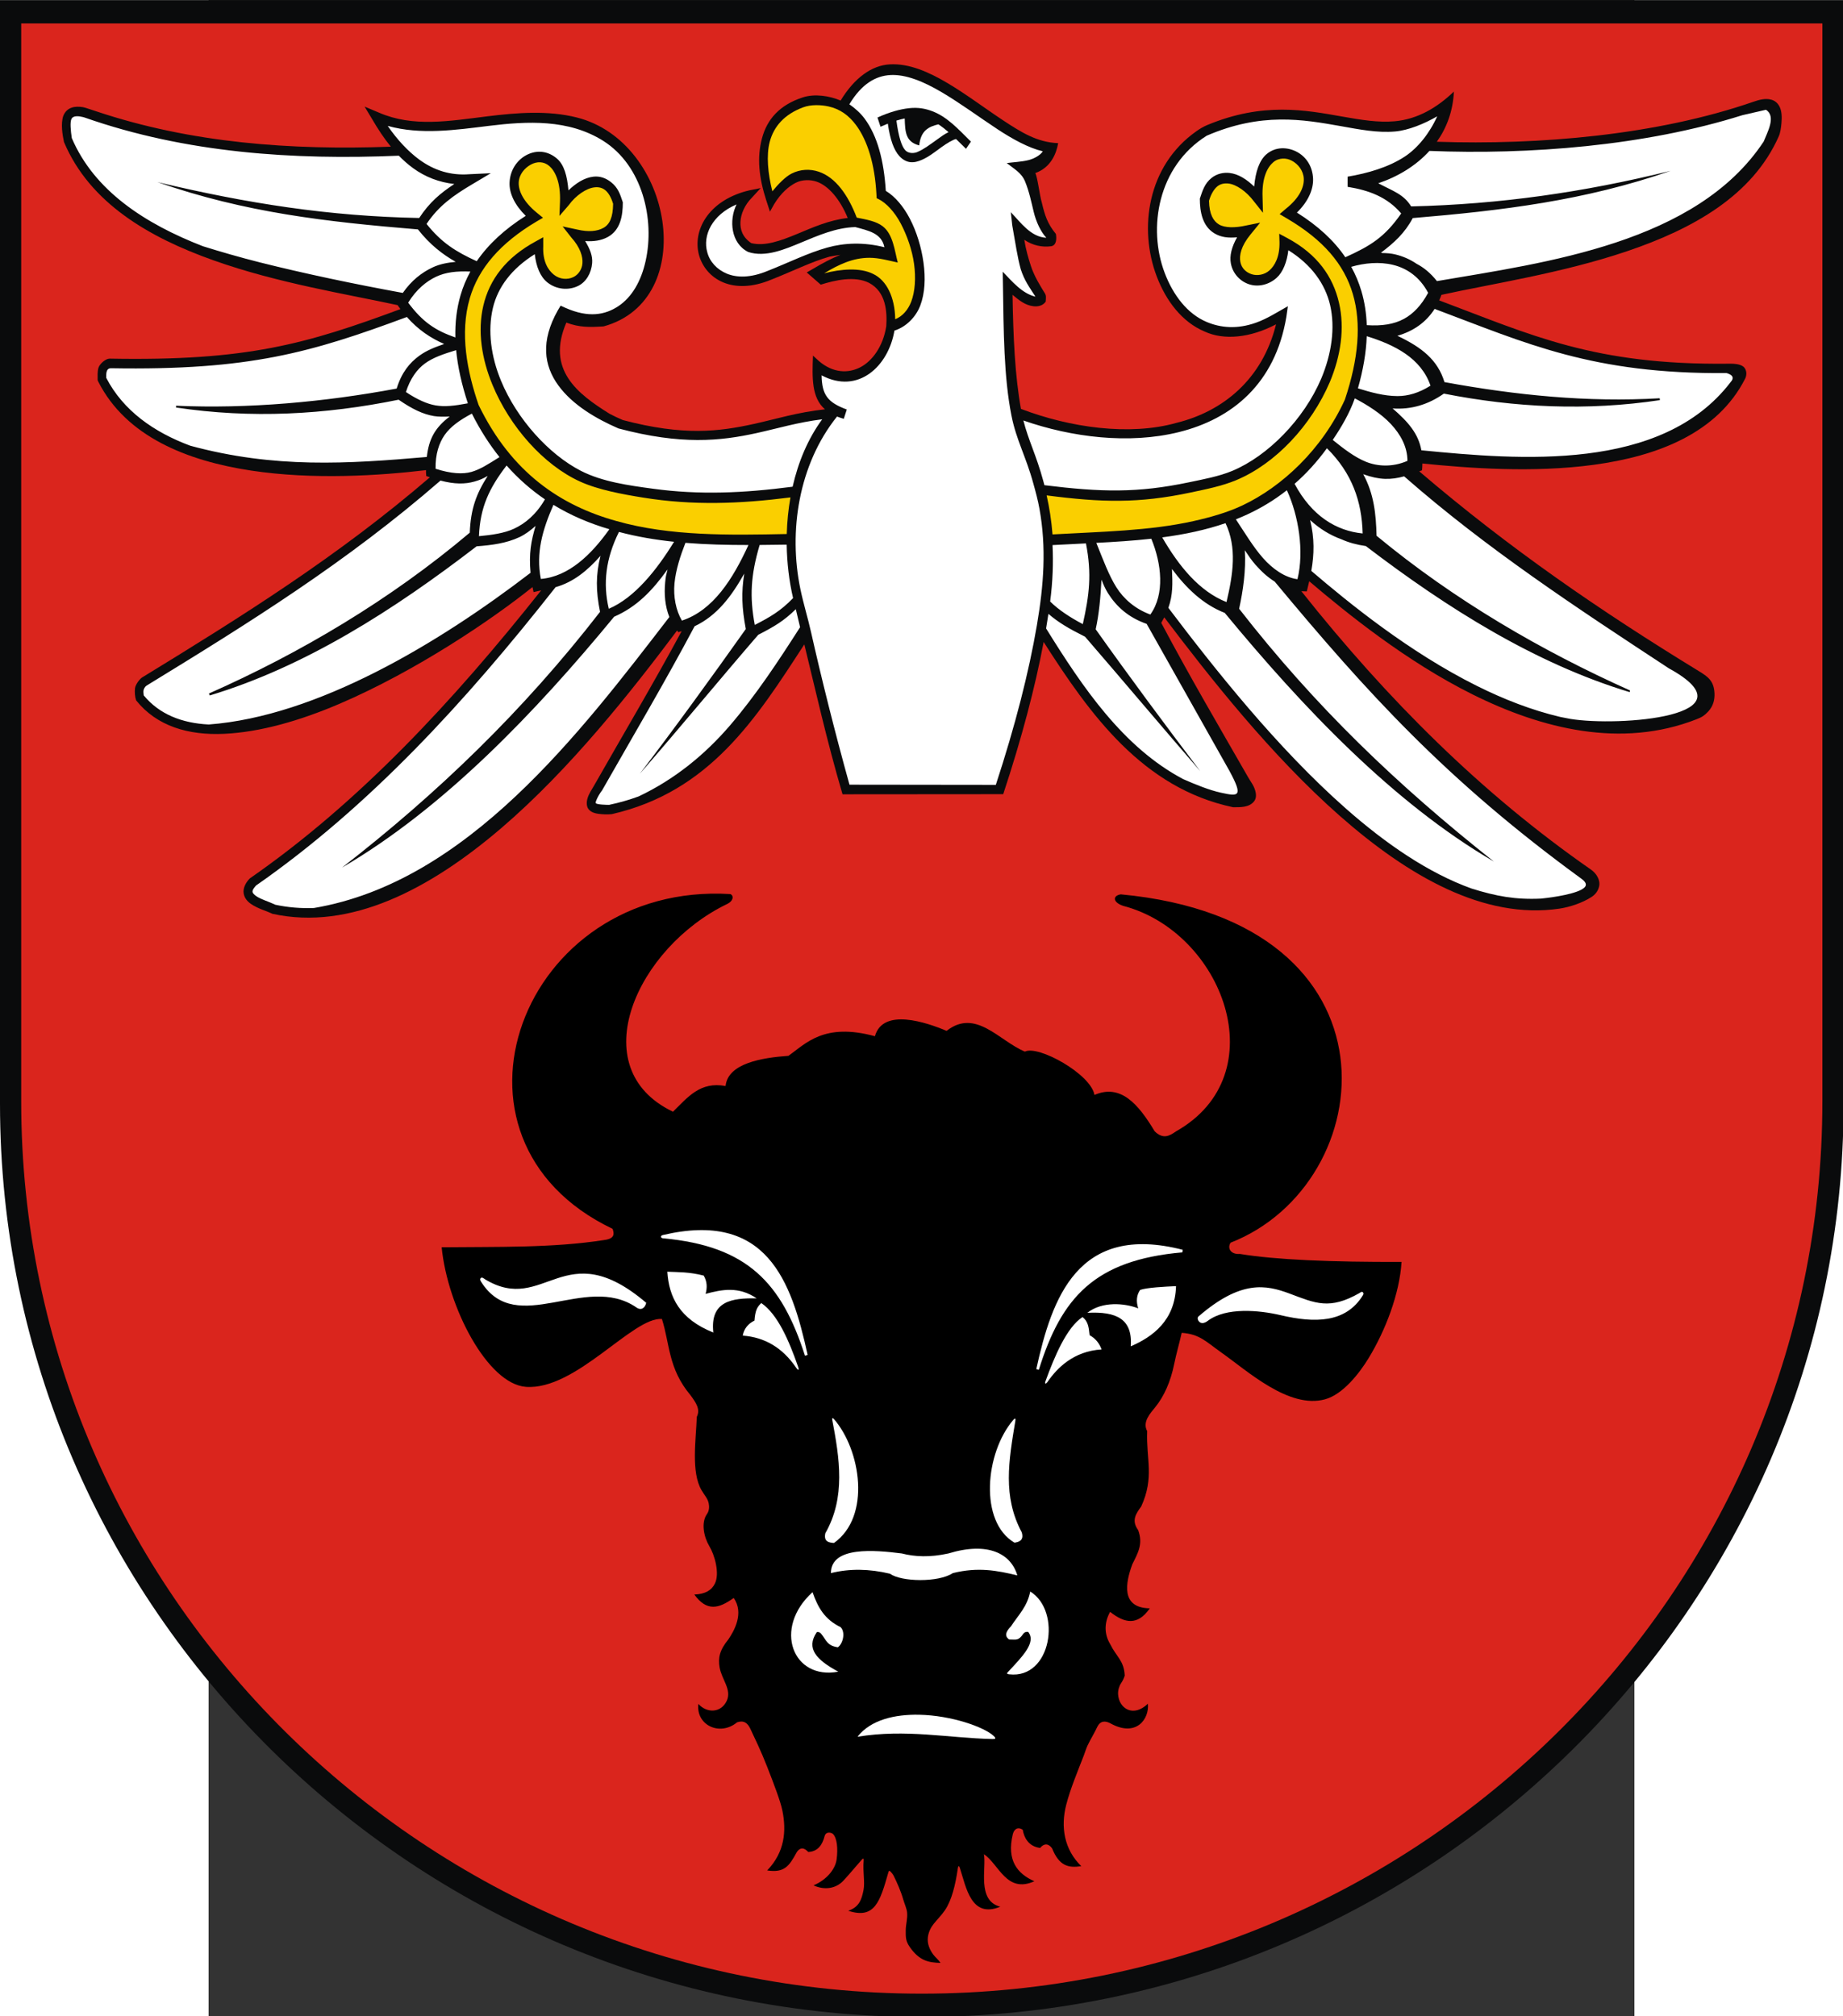
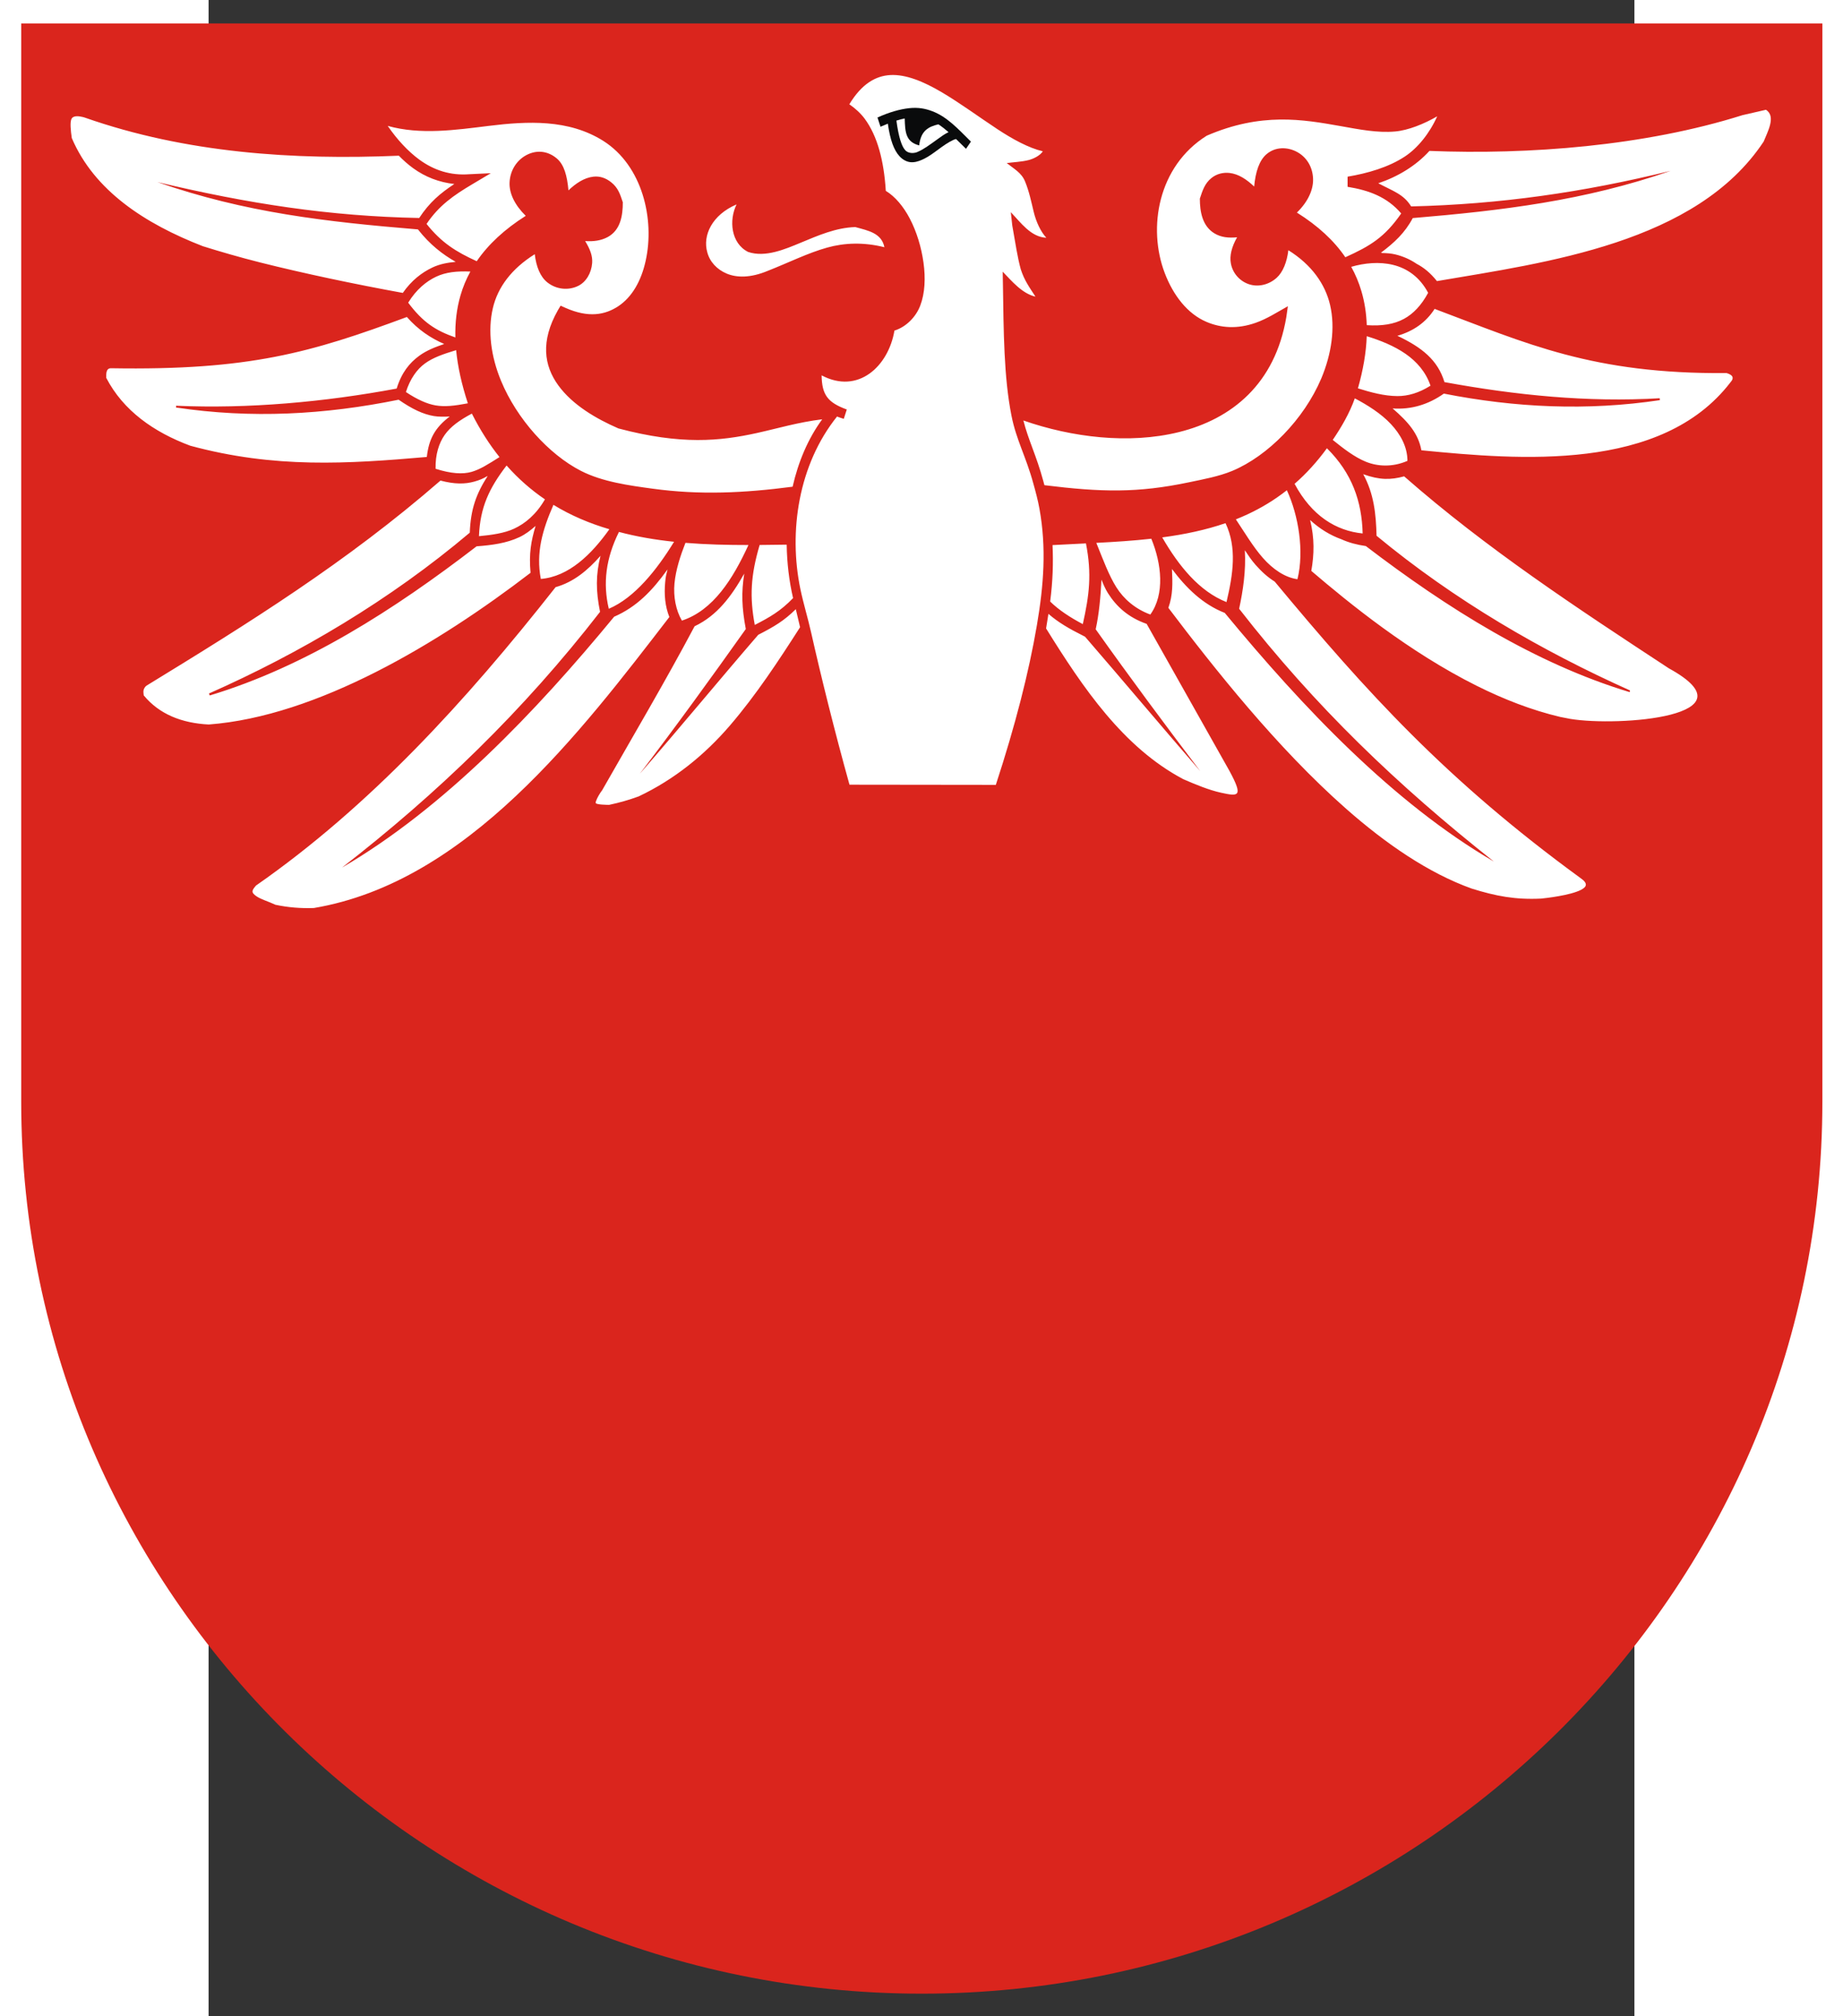
<svg xmlns="http://www.w3.org/2000/svg" xmlns:ns1="http://sodipodi.sourceforge.net/DTD/sodipodi-0.dtd" xmlns:ns2="http://www.inkscape.org/namespaces/inkscape" xml:space="preserve" width="744" height="814.047" style="shape-rendering:geometricPrecision; text-rendering:geometricPrecision; image-rendering:optimizeQuality; fill-rule:evenodd; clip-rule:evenodd" viewBox="0 0 210 297" ns1:version="0.32" ns2:version="0.45.1" ns1:docname="POL powiat zambrowski COA.svg" ns2:output_extension="org.inkscape.output.svg.inkscape" ns1:docbase="C:\Users\Mistrz\Desktop" id="svg2" version="1.0">
  <rect x="0" y="0" width="210" height="297" fill="#333333" stroke="none" />
  <ns1:namedview ns2:window-height="480" ns2:window-width="640" ns2:pageshadow="2" ns2:pageopacity="0.0" guidetolerance="10.0" gridtolerance="10.0" objecttolerance="10.0" borderopacity="1.0" bordercolor="#666666" pagecolor="#ffffff" id="namedview21" />
  <defs id="defs4">
    <style type="text/css" id="style6">
   
    .fil0 {fill:#0A0B0C}
    .fil1 {fill:#DA251D}
    .fil4 {fill:white}
    .fil2 {fill:black}
    .fil3 {fill:white}
    .fil5 {fill:#FACF00}
   
  </style>
  </defs>
  <g id="Warstwa_x0020_1" transform="matrix(1.293,0,0,1.293,-30.722,-43.449)">
    <ns1:namedview ns2:window-height="974" ns2:window-width="1280" ns2:pageshadow="2" ns2:pageopacity="0.0" guidetolerance="10.0" gridtolerance="10.0" objecttolerance="10.0" borderopacity="1.0" bordercolor="#666666" pagecolor="#ffffff" id="base" ns2:zoom="0.28039436" ns2:cx="1622.6676" ns2:cy="783.59703" ns2:window-x="-8" ns2:window-y="-8" ns2:current-layer="svg2" />
    <g id="_76041392">
-       <path id="_76042304" class="fil0" d="M 210,159.36 L 210,159.36 C 210,216.656 162.832,263.385 105,263.385 C 47.168,263.385 0,216.656 0,159.36 L 0,159.36 L 0,33.614 L 210,33.614 L 210,159.36 z " style="fill:#0a0b0c" />
-       <path id="_76042232" class="fil1" d="M 207.584,159.109 L 207.584,159.109 C 207.584,215.078 161.501,260.725 105,260.725 C 48.498,260.725 2.416,215.078 2.416,159.109 L 2.416,159.109 L 2.416,36.276 L 207.585,36.276 L 207.585,159.109 L 207.584,159.109 z " style="fill:#da251d" />
-       <path id="path159" class="fil2" d="M 159.648,177.361 C 151.684,177.386 145.302,177.128 141.234,176.455 C 140.195,176.534 139.769,175.807 140.175,175.173 C 157.319,168.471 160.524,138.569 127.67,135.49 C 126.72,135.633 126.74,136.401 127.935,136.8 C 139.293,139.765 145.451,156.011 133.949,162.497 C 133.2,163.025 132.488,163.42 131.524,162.479 C 129.637,159.329 127.633,157.058 124.668,158.341 C 124.265,155.961 118.258,152.636 116.747,153.405 C 113.81,152.194 111.151,148.434 107.825,151.043 C 105.565,150.088 100.581,148.373 99.66,151.652 C 93.858,150.07 91.784,152.489 89.812,153.886 C 86.803,154.1 82.91,154.731 82.65,157.325 C 79.743,156.784 78.357,158.598 76.658,160.252 C 66.279,155.291 72.549,141.557 82.813,136.596 C 83.633,136.197 83.561,135.571 83.173,135.457 C 59.405,134.032 48.385,163.373 69.777,173.594 C 69.964,174.107 70.076,174.711 68.838,174.868 C 62.892,175.795 56.6,175.624 50.309,175.695 C 50.989,182.528 55.528,191.252 59.888,191.594 C 65.589,192.036 72.118,183.568 75.4,183.868 C 76.308,186.733 76.108,189.51 78.641,192.532 C 79.275,193.387 79.805,194.154 79.373,195.009 C 79.275,197.655 78.705,201.304 79.912,203.373 C 80.251,203.954 80.622,204.321 80.729,204.871 C 80.793,205.202 80.82,205.675 80.529,206.088 C 79.829,207.081 80.184,208.722 80.8,209.747 C 81.426,210.79 81.991,212.857 81.439,213.994 C 81.065,214.767 80.343,215.209 79.091,215.257 C 80.504,217.209 81.86,216.882 83.573,215.646 C 84.798,217.379 83.6,219.432 82.975,220.356 C 81.959,221.597 81.787,222.48 81.966,223.542 C 82.199,224.928 83.377,226.086 82.785,227.36 C 82.125,228.778 80.502,228.78 79.55,227.718 C 79.26,230.134 81.989,231.443 83.962,229.813 C 84.728,229.551 85.166,229.902 85.467,230.542 C 85.918,231.505 86.68,233.061 87.397,234.905 C 88.13,236.787 88.897,238.778 89.118,239.859 C 89.593,242.185 89.398,244.597 87.389,246.686 C 89.326,246.982 89.887,246.218 90.744,244.629 C 91.003,244.226 91.424,243.89 92.065,244.586 C 93.134,244.542 93.667,243.797 93.925,242.797 C 94.081,242.192 94.729,242.378 94.885,242.535 C 95.35,243.002 95.46,244.199 95.3,245.42 C 95.144,246.61 94.088,247.796 92.667,248.388 C 93.892,248.952 95.203,248.781 96.066,247.857 C 96.823,247.047 97.542,246.155 98.114,245.517 C 98.291,245.32 98.404,245.238 98.379,245.549 C 98.27,246.928 98.541,248.011 98.364,248.916 C 98.141,250.057 97.842,250.863 96.624,251.282 C 99.631,252.274 100.238,250.244 101.165,247.002 C 101.25,246.702 101.279,246.633 101.497,246.881 C 101.596,246.993 101.705,247.121 101.791,247.29 C 102.174,248.044 102.629,249.086 102.89,250.006 C 103.012,250.435 103.284,251.035 103.326,251.473 C 103.395,252.204 103.18,252.778 103.171,253.516 C 103.16,254.347 103.179,254.764 103.645,255.432 C 104.734,256.992 105.8,257.19 107.132,257.222 C 106.861,256.809 106.564,256.614 106.31,256.274 C 105.901,255.726 105.6,255.044 105.694,254.291 C 105.769,253.695 106.022,253.195 106.361,252.768 C 106.806,252.208 107.225,251.825 107.644,251.208 C 108.398,250.1 108.829,248.356 109.105,246.455 C 109.15,246.14 109.234,246.093 109.341,246.422 C 110.068,248.657 110.625,252.184 113.941,250.819 C 111.235,250.135 112.39,246.373 112.073,244.834 C 113.793,245.98 114.645,249.351 117.824,247.919 C 115.897,247.074 114.648,245.551 115.363,242.583 C 115.501,242.008 115.889,241.675 116.496,242.044 C 116.635,242.902 117.132,243.954 118.48,244.125 C 118.919,243.586 119.427,243.589 119.844,244.173 C 120.646,246.17 121.681,246.429 123.168,246.2 C 121.206,244.296 120.8,241.717 121.457,239.186 C 121.936,237.342 122.761,235.393 123.448,233.607 C 123.608,233.19 123.714,232.81 123.892,232.435 C 124.271,231.639 124.729,230.92 124.998,230.314 C 125.333,229.644 125.884,229.601 126.508,229.943 C 129.442,231.558 130.934,229.413 130.753,227.698 C 129.081,229.307 127.449,228.231 127.359,226.613 C 127.335,226.168 127.481,225.684 127.699,225.359 C 127.901,225.06 128.022,224.789 128.117,224.491 C 128.026,222.768 127.211,222.421 126.46,220.908 C 125.747,219.73 125.787,218.408 126.451,217.231 C 128.117,218.547 129.586,218.823 130.973,216.829 C 127.644,216.778 128.203,213.926 128.982,211.803 C 129.63,210.506 130.224,209.503 129.648,207.92 C 128.842,206.809 129.403,206.037 129.993,205.225 C 131.511,201.892 130.549,199.888 130.674,196.644 C 130.102,195.591 131.018,194.621 131.617,193.882 C 132.57,192.703 133.337,191.048 133.755,188.974 C 133.976,187.875 134.331,186.657 134.606,185.441 C 136.662,185.589 137.379,186.456 139.094,187.666 C 142.123,189.801 146.809,194.134 150.925,193.018 C 152.979,192.461 154.852,190.036 155.881,188.351 C 157.818,185.179 159.427,180.982 159.648,177.361 L 159.648,177.361 L 159.648,177.361 z " style="fill:#000000" />
-       <path id="path161" class="fil3" d="M 54.816,179.648 C 58.86,186.008 66.698,178.579 72.478,182.542 C 73.041,182.948 73.48,182.603 73.61,182.022 C 64.268,174.071 62.055,183.414 55.287,179.367 C 55.149,179.285 54.894,179.024 54.74,179.227 C 54.629,179.372 54.737,179.524 54.816,179.648 L 54.816,179.648 z M 136.552,183.548 C 141.352,179.412 144.197,179.961 146.901,180.974 C 149.841,182.074 151.436,182.857 154.844,180.918 C 154.896,180.896 155.086,180.72 155.195,180.787 C 155.252,180.822 155.387,180.933 155.254,181.15 C 153.297,184.342 149.752,184.344 145.875,183.432 C 143.434,182.858 139.655,182.503 137.575,184.078 C 137.249,184.325 136.795,184.496 136.514,184.067 C 136.396,183.887 136.392,183.661 136.552,183.548 L 136.552,183.548 L 136.552,183.548 z M 76.014,178.48 C 76.201,181.36 77.396,183.868 81.254,185.408 C 80.865,181.845 83.327,181.459 86.192,181.516 C 84.133,180.119 82.247,180.504 80.375,181.003 C 80.563,180.305 80.563,179.62 80.16,178.922 C 78.49,178.494 77.295,178.537 76.014,178.48 L 76.014,178.48 L 76.014,178.48 z M 75.509,174.301 C 87.31,171.528 90.135,179.469 91.996,187.955 L 91.695,188.054 C 89.037,179.765 85.15,175.554 75.55,174.676 C 75.204,174.644 75.203,174.373 75.509,174.301 L 75.509,174.301 L 75.509,174.301 z M 86.719,182.05 C 86.259,182.478 86.027,182.865 85.941,184.048 C 85.203,184.404 84.733,185.004 84.608,185.76 C 87.146,185.947 89.141,187.166 90.653,189.366 C 90.946,189.792 91.069,189.756 90.893,189.256 C 89.863,186.313 88.591,183.34 86.719,182.05 L 86.719,182.05 z M 133.96,180.124 C 133.842,184.06 131.285,185.905 128.803,186.98 C 129.029,183.875 127.198,182.99 123.859,183.16 C 125.546,181.833 128.094,182.051 129.654,182.654 C 129.394,181.844 129.465,181.144 129.869,180.556 C 130.632,180.285 132.665,180.181 133.96,180.124 L 133.96,180.124 z M 134.72,175.982 C 122.751,172.899 119.812,181.524 118.042,189.575 L 118.329,189.66 C 120.908,181.404 124.684,177.148 134.691,176.275 L 134.72,175.982 L 134.72,175.982 z M 123.31,183.644 C 123.938,184.141 124.019,184.767 124.115,185.711 C 124.763,186.068 125.207,186.593 125.48,187.334 C 122.27,187.534 120.411,189.462 119.339,191.011 C 119.147,191.288 118.956,191.318 119.095,190.937 C 120.123,188.131 121.491,184.838 123.31,183.644 L 123.31,183.644 L 123.31,183.644 z M 97.675,231.457 C 103.205,230.556 107.918,231.595 113.038,231.718 C 113.406,231.727 113.504,231.655 113.172,231.35 C 112.081,230.349 108.379,229.025 104.705,228.952 C 101.927,228.896 99.187,229.521 97.675,231.457 L 97.675,231.457 L 97.675,231.457 z M 92.555,214.986 C 87.991,219.119 90.324,225.031 95.489,224.043 C 92.969,222.691 91.806,221.392 93.015,219.579 C 92.986,219.536 93.307,219.431 93.543,219.734 C 94.118,220.424 94.183,221.081 95.436,221.268 C 96.026,220.865 96.337,219.543 95.748,218.968 C 93.964,218.104 93.174,216.77 92.555,214.986 L 92.555,214.986 z M 117.352,214.914 C 120.96,217.119 119.788,224.917 114.951,224.342 C 114.797,224.324 114.616,224.292 114.782,224.116 C 116.485,222.301 118.032,220.729 117.144,219.548 C 117.172,219.505 116.765,219.424 116.549,219.741 C 115.987,220.577 115.725,220.362 114.948,220.376 C 114.372,219.958 114.588,219.467 115.149,218.89 C 116.042,217.536 117.007,216.643 117.352,214.914 L 117.352,214.914 z M 94.79,195.294 C 95.638,199.751 96.347,204.172 94.012,208.275 C 93.798,209.261 94.456,209.343 94.991,209.386 C 99.259,206.366 98.049,198.756 94.975,195.246 C 94.877,195.133 94.763,195.15 94.79,195.294 L 94.79,195.294 z M 115.656,195.483 C 114.898,200.03 114.199,204.072 116.382,208.161 C 116.676,209.109 116.046,209.268 115.562,209.35 C 111.517,206.98 112.192,199.126 115.432,195.351 C 115.638,195.112 115.704,195.197 115.656,195.483 L 115.656,195.483 z M 94.648,212.815 C 96.773,212.285 99.013,212.32 101.374,212.884 C 102.671,213.821 106.9,213.9 108.533,212.816 C 111.413,212.101 113.572,212.519 115.883,213.075 C 115.16,210.604 112.548,209.2 108.031,210.577 C 105.921,211.041 104.208,210.958 102.718,210.577 C 99.643,210.185 94.646,209.732 94.648,212.815 L 94.648,212.815 z " style="fill:#ffffff" />
-       <path id="path163" class="fil0" d="M 41.532,45.748 L 42.401,47.195 C 43.063,48.33 43.76,49.379 44.521,50.314 C 33.221,50.731 21.775,49.915 10.952,46.281 C 10.639,46.175 10.318,46.068 9.993,45.967 C 9.817,45.912 9.639,45.843 9.462,45.814 C 8.516,45.657 7.612,45.816 7.209,46.803 C 6.903,47.699 7.115,48.967 7.29,49.786 C 10.214,56.714 16.936,60.646 24.372,63.279 C 31.634,65.859 39.455,67.101 45.295,68.366 L 45.374,68.491 C 45.454,68.602 45.534,68.711 45.614,68.817 C 34.899,72.777 28.18,74.753 12.483,74.46 C 12.037,74.46 11.362,75.047 11.222,75.485 C 11.082,75.923 11.124,76.471 11.124,76.927 L 11.199,77.092 C 14.365,83.322 21.259,86.101 28.616,87.214 C 35.711,88.287 43.274,87.786 48.529,87.163 C 48.527,87.251 48.526,87.341 48.525,87.432 L 48.557,87.838 L 48.931,87.963 C 48.944,87.967 48.956,87.972 48.969,87.976 C 38.486,96.992 27.651,103.768 16.15,110.805 C 15.844,111.04 15.45,111.591 15.382,111.984 C 15.323,112.463 15.37,113.001 15.51,113.395 C 17.872,116.346 21.463,117.387 25.527,117.202 C 29.591,117.017 34.121,115.732 38.685,113.776 C 47.387,110.047 56.006,104.215 60.656,100.483 L 60.779,101.059 C 61.068,100.989 61.356,100.922 61.644,100.858 C 51.615,113.501 40.928,125.012 28.463,133.67 C 28.026,134.107 27.647,134.762 27.76,135.4 C 27.853,135.933 28.196,136.311 28.585,136.581 C 29.364,137.119 30.409,137.404 30.894,137.642 L 31.019,137.704 C 39.931,139.664 48.996,134.88 57.107,127.937 C 64.929,121.24 71.931,112.363 77.126,105.434 L 77.266,105.625 L 77.648,105.507 C 74.506,111.335 70.945,117.341 67.686,123.069 C 67.405,123.564 67.069,124.026 66.914,124.585 C 66.79,125.029 66.798,125.531 67.093,125.846 C 67.387,126.16 67.769,126.26 68.154,126.314 C 68.657,126.384 69.192,126.4 69.697,126.351 C 80.866,123.784 86.164,115.42 91.619,107.013 C 92.877,112.135 94.16,117.937 95.973,124.091 L 114.275,124.077 C 116.392,117.676 117.918,111.855 118.881,106.739 C 124.174,115.027 130.181,123.391 140.456,125.565 C 141.274,125.565 142.263,125.607 142.833,124.915 C 143.109,124.581 143.11,124.145 142.986,123.693 C 142.818,123.075 142.493,122.71 142.184,122.167 C 138.71,116.109 135.528,110.693 132.277,104.564 C 132.403,104.348 132.518,104.138 132.621,103.933 C 137.813,110.784 144.761,119.626 152.595,126.533 C 160.397,133.41 169.049,138.385 177.632,137.116 C 178.84,136.938 180.254,136.455 181.273,135.8 C 181.69,135.532 182.018,135.146 182.147,134.607 C 182.329,133.849 181.823,133.085 181.231,132.674 C 168.772,124.008 158.076,113.347 148.237,100.957 L 148.855,100.979 C 148.955,100.583 149.048,100.198 149.132,99.821 C 153.46,103.502 160.164,108.938 167.73,112.709 C 175.644,116.653 184.687,118.892 193.234,115.549 C 193.838,115.313 194.14,115.136 194.589,114.651 C 195.161,114.033 195.328,113.301 195.297,112.597 C 195.233,111.154 194.538,110.687 193.48,110.04 C 182.291,103.197 171.928,96.082 161.664,87.299 C 161.768,87.26 161.873,87.221 161.981,87.181 C 162.005,86.912 162.018,86.654 162.022,86.406 C 167.266,86.934 174.586,87.496 181.523,86.558 C 188.843,85.569 195.646,82.927 198.79,76.735 C 198.94,76.425 198.977,76.033 198.827,75.699 C 198.692,75.397 198.464,75.266 198.223,75.182 C 197.743,75.015 197.192,75.034 196.811,75.038 C 181.587,75.199 174.482,71.789 163.937,67.823 C 164.029,67.621 164.113,67.41 164.192,67.193 C 169.902,65.939 177.952,64.722 185.313,62.231 C 192.858,59.679 199.626,55.887 202.62,49.128 C 202.795,48.733 202.877,48.156 202.923,47.624 C 202.983,46.941 202.958,46.294 202.73,45.804 C 202.543,45.405 202.239,45.089 201.768,44.96 C 201.088,44.773 200.378,44.972 199.736,45.194 C 188.721,49.011 175.278,50.144 163.666,49.752 C 164.794,48.164 165.509,46.253 165.61,44.037 C 163.73,45.839 161.498,47.189 158.85,47.42 C 157,47.582 155.066,47.267 152.921,46.887 C 148.726,46.143 143.871,45.204 137.52,47.847 C 137.065,48.037 136.69,48.265 136.285,48.55 C 130.661,52.502 129.701,59.674 131.76,65.09 C 132.825,67.889 134.647,70.291 137.212,71.371 C 139.422,72.398 142.422,72.093 145.352,70.552 C 143.811,76.777 139.347,80.458 134.028,81.772 C 128.662,83.291 121.867,82.31 116.295,80.185 C 115.613,76.428 115.416,72.008 115.336,67.19 C 116.071,67.791 116.734,68.375 117.729,68.492 C 118.217,68.55 118.787,68.441 119.116,67.966 C 119.142,67.418 119.213,67.276 118.925,66.868 C 118.794,66.67 118.635,66.39 118.457,66.088 C 118.099,65.484 117.692,64.721 117.427,63.903 C 117.147,63.039 116.851,62.044 116.675,60.92 C 117.642,61.577 118.715,61.789 119.714,61.658 C 120.366,61.573 120.369,60.755 120.272,60.25 C 119.316,59.094 119.004,58.106 118.675,56.695 C 118.422,55.896 118.195,53.81 117.928,53.319 C 119.681,52.705 120.329,51.115 120.534,49.91 C 118.141,49.826 116.303,48.66 114.244,47.302 C 112.236,45.978 110.081,44.343 107.909,43.058 C 105.737,41.773 103.534,40.814 101.356,40.936 C 99.287,41.052 97.331,42.468 95.753,45.059 C 94.474,44.515 92.797,44.259 91.451,44.696 C 88.811,45.554 87.379,47.186 86.801,49.345 C 86.207,51.567 86.445,53.837 87.287,56.44 L 87.704,57.712 L 88.189,56.849 C 88.975,55.565 89.876,54.818 90.632,54.432 C 91.388,54.045 92.314,54.058 93.023,54.3 C 94.323,54.742 95.656,56.233 96.564,58.438 C 94.431,58.673 92.535,59.536 90.809,60.252 C 88.899,61.045 87.125,61.681 85.575,61.301 C 84.588,60.633 84.297,59.767 84.342,58.879 C 84.388,57.966 84.842,56.929 85.629,56.141 L 86.654,55.024 C 85.939,55.203 85.67,55.194 84.973,55.384 C 80.618,56.578 78.907,59.891 79.606,62.593 C 79.963,63.974 80.945,65.178 82.383,65.776 C 83.821,66.373 85.688,66.364 87.844,65.464 C 90.331,64.486 92.411,63.426 94.491,62.842 C 94.909,62.762 95.32,62.692 95.727,62.636 C 94.678,63.057 93.647,63.614 92.595,64.238 L 91.895,64.642 L 93.49,66.032 C 95.135,65.516 97.362,65.007 98.993,65.829 C 100.95,66.863 101.057,69.161 100.953,70.771 C 100.587,73.109 99.329,74.757 97.986,75.449 C 96.615,76.156 94.883,76.11 93.285,74.738 L 92.605,74.115 C 92.511,76.598 92.427,78.915 93.971,80.233 C 90.84,80.569 88.39,81.345 85.909,81.891 C 81.882,82.777 77.876,83.287 70.941,81.456 C 70.439,81.237 69.939,81.009 69.456,80.754 C 65.752,78.45 62.198,75.714 64.512,70.354 C 66.017,70.921 67.172,70.888 68.758,70.787 C 79.69,67.775 76.685,49.77 65.714,46.99 C 62.414,46.154 58.866,46.442 55.532,46.854 C 51.161,47.394 47.054,48.127 43.154,46.43 L 41.532,45.748 L 41.532,45.748 z " style="fill:#0a0b0c" />
+       <path id="_76042232" class="fil1" d="M 207.584,159.109 L 207.584,159.109 C 207.584,215.078 161.501,260.725 105,260.725 C 48.498,260.725 2.416,215.078 2.416,159.109 L 2.416,159.109 L 2.416,36.276 L 207.585,36.276 L 207.584,159.109 z " style="fill:#da251d" />
      <path id="path163_0" class="fil4" d="M 160.926,58.447 C 171.101,57.591 180.501,56.469 190.302,53.064 C 180.365,55.517 170.801,56.882 160.742,57.118 C 159.883,55.727 158.709,55.389 156.996,54.482 C 159.232,53.731 161.284,52.492 162.825,50.796 C 174.13,51.25 187.347,50.236 198.479,46.724 L 201.152,46.11 C 202.361,46.844 201.302,48.693 200.899,49.727 C 193.24,61.313 176.069,63.513 163.68,65.627 C 162.934,64.691 162.19,64.089 161.361,63.655 C 160.613,63.144 159.797,62.797 158.962,62.593 C 158.459,62.47 157.954,62.434 157.448,62.428 C 157.399,62.417 157.35,62.406 157.301,62.394 C 158.804,61.263 160.011,60.163 160.926,58.447 L 160.926,58.447 z M 119.158,105.197 C 119.254,104.634 119.343,104.079 119.425,103.534 C 120.533,104.501 121.771,105.221 123.387,106.031 L 123.599,106.141 C 127.992,111.223 132.322,116.383 136.721,121.458 C 132.57,115.984 128.79,110.899 124.808,105.294 C 125.191,103.556 125.371,101.585 125.466,99.64 C 125.685,100.184 125.917,100.719 126.196,101.163 C 127.165,102.703 128.524,103.947 130.614,104.677 L 140.046,121.427 C 141.647,124.391 141.086,124.348 139.091,123.912 C 137.73,123.616 136.186,122.979 134.778,122.365 C 127.955,118.754 123.355,111.963 119.158,105.197 L 119.158,105.197 z M 133.088,102.85 C 133.612,101.364 133.572,100.085 133.496,98.422 C 135.108,100.579 137.01,102.452 139.509,103.425 C 148.414,114.212 158.684,125.054 170.165,131.752 C 159.181,123.062 149.817,114.101 141.148,102.954 C 141.585,100.923 141.938,98.628 141.797,96.287 C 142.179,96.863 142.557,97.428 143.016,97.948 C 143.67,98.691 144.392,99.361 145.2,99.86 C 155.68,112.475 164.741,122.478 180.053,133.649 C 180.913,134.247 180.75,134.637 180.083,134.98 C 178.853,135.614 176.021,135.93 175.533,135.974 C 172.613,136.113 170.405,135.698 167.62,134.826 C 162.745,133.073 157.906,129.77 153.313,125.721 C 145.453,118.793 138.301,109.735 133.088,102.85 L 133.088,102.85 z M 149.369,98.641 C 149.703,96.733 149.744,94.947 149.234,92.846 C 150.32,93.848 151.518,94.578 152.814,95.045 C 153.64,95.418 154.527,95.659 155.58,95.812 C 164.869,102.907 174.905,109.212 185.636,112.452 L 185.671,112.261 C 175.614,107.749 165.704,102.007 156.802,94.639 C 156.74,92.162 156.502,89.851 155.283,87.627 C 157.145,88.294 158.407,88.291 159.945,87.87 C 169.344,96.123 179.736,102.937 190.098,109.742 C 200.099,115.229 184.355,116.409 178.872,115.502 L 177.723,115.278 C 174.476,114.513 171.282,113.263 168.23,111.741 C 160.504,107.891 153.666,102.31 149.369,98.641 L 149.369,98.641 z M 161.907,84.901 C 161.558,83.002 160.433,81.695 158.629,80.132 C 160.731,80.289 162.715,79.687 164.467,78.444 C 172.603,80.048 180.787,80.43 189.073,79.189 L 189.056,78.973 L 189.056,78.973 C 180.818,79.455 172.694,78.629 164.536,77.135 C 163.778,74.62 161.968,73.18 159.173,71.857 C 160.979,71.337 162.43,70.34 163.415,68.793 C 173.93,72.738 181.391,76.232 196.677,76.106 C 197.329,76.298 197.608,76.621 197.107,77.167 C 189.263,87.383 173.1,85.999 161.907,84.901 L 161.907,84.901 z M 119.623,102.131 C 119.924,99.799 119.987,97.717 119.892,95.702 C 121.16,95.629 122.431,95.57 123.699,95.508 C 124.384,99.013 124.079,101.391 123.341,104.705 C 121.918,103.952 120.629,103.119 119.623,102.131 L 119.623,102.131 z M 124.88,95.448 C 126.986,95.339 129.082,95.207 131.144,94.976 C 132.312,97.821 132.706,101.271 131.033,103.613 C 129.299,102.974 127.996,101.832 127.163,100.507 C 126.318,99.164 125.684,97.445 124.88,95.448 L 124.88,95.448 z M 132.387,94.824 C 133.659,94.655 134.916,94.442 136.153,94.166 C 137.317,93.907 138.469,93.591 139.597,93.204 C 140.916,95.99 140.461,99.01 139.709,102.193 C 136.637,100.984 134.293,98.121 132.387,94.824 z M 140.775,92.769 C 141.219,92.593 141.657,92.405 142.091,92.204 C 143.658,91.475 145.161,90.573 146.585,89.452 C 147.91,92.317 148.581,96.386 147.791,99.588 C 146.362,99.398 144.979,98.44 143.858,97.168 C 142.734,95.893 141.772,94.259 140.775,92.769 L 140.775,92.769 z M 147.464,88.722 C 148.768,87.584 150,86.246 151.148,84.67 C 154.019,87.514 155.124,90.734 155.218,94.376 C 152.201,94.073 149.429,92.391 147.464,88.722 z M 151.811,83.721 C 152.816,82.235 153.726,80.674 154.325,78.985 C 155.762,79.743 157.311,80.712 158.431,81.909 C 159.499,83.051 160.316,84.469 160.32,86.106 C 158.588,86.861 156.885,86.731 155.607,86.215 C 154.289,85.684 153.025,84.699 151.811,83.721 L 151.811,83.721 z M 154.68,77.844 C 155.274,75.75 155.617,73.773 155.683,71.904 C 157.207,72.372 158.803,73.005 160.116,73.92 C 161.374,74.797 162.411,75.969 162.947,77.54 C 161.639,78.365 160.385,78.731 159.18,78.726 C 157.654,78.72 156.127,78.294 154.68,77.844 L 154.68,77.844 z M 155.685,70.646 C 155.64,69.299 155.441,68.01 155.077,66.776 C 154.791,65.807 154.406,64.882 153.917,64.001 C 155.417,63.56 157.136,63.4 158.681,63.779 C 160.261,64.166 161.715,65.142 162.676,66.962 C 161.908,68.389 160.981,69.354 159.929,69.926 C 158.804,70.538 157.429,70.761 155.685,70.646 L 155.685,70.646 z M 153.245,62.91 C 151.955,61.017 150.135,59.33 147.728,57.821 C 149.021,56.565 149.613,55.173 149.57,53.976 C 149.522,52.586 148.809,51.489 147.745,50.914 C 146.681,50.339 145.301,50.287 144.264,51.172 C 143.45,51.866 143.012,53.167 142.86,54.854 C 142.018,54.049 141.078,53.421 140.051,53.307 C 139.339,53.229 138.595,53.398 137.992,53.886 C 137.215,54.516 136.978,55.316 136.673,56.231 C 136.673,57.711 136.956,59.363 138.335,60.19 C 139.103,60.651 139.93,60.726 140.914,60.638 C 140.298,61.725 140.04,62.744 140.207,63.623 C 140.431,64.803 141.285,65.669 142.298,65.994 C 143.311,66.319 144.51,66.068 145.418,65.255 C 146.136,64.613 146.59,63.467 146.755,62.109 C 149.405,63.761 150.954,65.967 151.508,68.346 C 152.116,70.957 151.675,73.922 150.509,76.71 C 148.53,81.383 144.404,85.564 140.364,87.248 C 138.844,87.881 137.062,88.206 135.455,88.543 C 129.56,89.781 125.471,89.679 118.967,88.877 C 118.937,88.762 118.862,88.482 118.831,88.368 C 118.057,85.504 117.127,83.72 116.573,81.506 C 122.089,83.431 128.603,84.234 134.268,82.834 C 140.32,81.339 145.242,77.336 146.523,69.727 L 146.7,68.488 C 145.509,69.154 144.344,69.913 143.055,70.37 C 140.911,71.129 139.05,70.956 137.443,70.279 C 135.265,69.361 133.641,67.252 132.668,64.694 C 130.722,59.576 131.881,52.56 137.457,49.062 C 143.669,46.378 148.403,47.207 152.675,47.964 C 154.823,48.345 156.866,48.762 158.93,48.581 C 160.399,48.453 162.233,47.715 163.709,46.854 C 162.834,48.809 161.486,50.468 160.04,51.425 C 158.159,52.669 155.768,53.349 153.501,53.731 L 153.501,54.885 C 155.928,55.281 158.001,56.035 159.608,57.922 C 157.736,60.628 156.081,61.631 153.245,62.91 L 153.245,62.91 z M 59.916,51.296 C 58.859,51.876 58.102,53.011 58.044,54.401 C 57.995,55.604 58.604,56.928 59.885,58.193 C 57.487,59.712 55.625,61.433 54.304,63.362 C 51.937,62.28 50.303,61.264 48.588,59.115 C 49.983,57.04 51.633,55.874 53.831,54.573 L 55.909,53.335 L 53.487,53.45 C 51.308,53.622 49.434,53.003 47.775,51.796 C 46.502,50.869 45.21,49.481 44.166,47.946 C 47.906,48.994 51.922,48.408 55.672,47.945 C 60.077,47.401 64.77,47.164 68.718,49.653 C 73.189,52.484 74.599,58.604 73.545,63.321 C 73.037,65.64 71.975,67.456 70.445,68.477 C 68.925,69.487 67.041,69.84 64.416,68.677 L 63.858,68.427 L 63.545,68.951 C 61.56,72.463 61.952,75.249 63.598,77.509 C 65.244,79.769 67.952,81.32 70.37,82.377 L 70.432,82.408 C 77.597,84.316 82.053,83.849 86.191,82.939 C 88.616,82.405 90.865,81.714 93.656,81.371 C 92.027,83.594 90.924,86.245 90.286,89.05 C 84.707,89.778 79.689,90.007 74.363,89.278 C 71.669,88.91 68.619,88.501 66.161,87.238 C 62.52,85.367 58.875,81.344 57.072,76.987 C 55.926,74.219 55.531,71.287 56.145,68.687 C 56.705,66.319 58.268,64.22 60.914,62.562 C 61.077,63.974 61.535,65.129 62.35,65.776 C 63.375,66.589 64.744,66.714 65.845,66.181 C 66.749,65.744 67.36,64.73 67.451,63.574 C 67.515,62.761 67.221,62.003 66.656,61.065 C 67.589,61.136 68.485,61.016 69.246,60.596 C 70.681,59.803 70.944,58.166 70.944,56.648 C 70.633,55.716 70.405,54.986 69.604,54.356 C 68.985,53.869 68.317,53.649 67.592,53.73 C 66.551,53.847 65.593,54.485 64.752,55.291 C 64.602,53.605 64.251,52.367 63.443,51.672 C 62.41,50.784 61.11,50.641 59.916,51.296 L 59.916,51.296 z M 53.579,64.539 C 53.105,65.402 52.731,66.303 52.458,67.242 C 52.017,68.756 51.829,70.359 51.87,72.048 C 49.588,71.251 48.149,70.295 46.497,68.085 C 47.418,66.578 48.568,65.649 49.684,65.124 C 50.782,64.607 52.029,64.475 53.579,64.539 z M 51.958,73.493 C 52.142,75.408 52.598,77.427 53.293,79.55 C 51.739,79.847 50.645,79.961 49.618,79.787 C 48.66,79.624 47.53,79.127 46.237,78.265 C 46.729,76.724 47.51,75.665 48.401,75.013 C 49.322,74.338 50.507,73.933 51.958,73.493 z M 53.749,80.722 C 54.694,82.596 55.749,84.239 56.897,85.676 C 55.64,86.468 54.699,87.079 53.706,87.363 C 52.728,87.642 51.395,87.578 49.617,87.006 C 49.578,85.361 50.013,84.064 50.648,83.157 C 51.317,82.201 52.367,81.456 53.749,80.722 L 53.749,80.722 z M 57.703,86.635 C 59.054,88.162 60.519,89.434 62.073,90.492 C 61.063,92.236 59.813,93.246 58.563,93.83 C 57.448,94.351 56.02,94.549 54.558,94.686 C 54.687,91.399 55.721,89.22 57.703,86.635 L 57.703,86.635 z M 63.041,91.117 C 65.05,92.344 67.192,93.243 69.414,93.894 C 67.352,96.797 64.777,99.292 61.604,99.558 C 61.035,96.583 61.785,93.978 63.041,91.117 L 63.041,91.117 z M 70.504,94.202 C 72.541,94.746 74.644,95.099 76.781,95.324 C 74.821,98.525 72.288,101.705 69.347,102.956 C 68.66,100.054 69.007,97.217 70.504,94.202 z M 78.078,95.445 C 80.45,95.639 82.856,95.694 85.254,95.693 C 83.482,99.552 81.25,103.127 77.675,104.305 C 76.989,103.137 76.688,101.565 76.829,100.07 C 76.976,98.507 77.516,96.875 78.078,95.445 L 78.078,95.445 z M 86.531,95.688 C 87.562,95.681 88.59,95.666 89.611,95.651 C 89.64,97.744 89.89,99.808 90.338,101.739 C 88.935,103.203 87.696,103.915 85.975,104.797 C 85.383,101.619 85.501,99.168 86.531,95.688 L 86.531,95.688 z M 91.136,105.058 C 88.653,108.934 86.128,112.773 83.167,116.229 C 80.279,119.599 76.804,122.414 72.745,124.333 C 71.687,124.721 70.569,125.045 69.382,125.295 C 69.163,125.295 68.032,125.274 67.885,125.117 C 67.879,125.111 67.816,125.125 67.883,124.885 C 68.03,124.463 68.355,123.931 68.591,123.63 C 72.055,117.54 75.805,111.2 79.121,104.948 C 81.692,103.728 83.309,101.547 84.776,98.951 C 84.436,101.1 84.495,102.819 84.953,105.264 C 80.991,110.845 77.027,116.319 72.884,121.747 C 77.353,116.622 81.921,111.073 86.372,105.92 C 88.203,104.982 89.311,104.324 90.649,103.003 C 90.815,103.689 90.971,104.372 91.136,105.058 z M 83.9,56.891 C 83.013,58.686 83.253,61.324 85.223,62.308 C 87.189,62.964 89.43,61.991 91.215,61.251 C 93.185,60.433 95.224,59.535 97.425,59.472 C 98.913,59.878 100.424,60.161 100.741,61.767 C 98.39,61.177 96.187,61.258 94.21,61.813 C 91.99,62.435 89.871,63.509 87.439,64.465 C 85.483,65.282 83.916,65.245 82.789,64.777 C 81.663,64.309 80.843,63.416 80.565,62.341 C 80.019,60.436 81.096,58.086 83.9,56.891 L 83.9,56.891 z M 101.419,42.153 C 103.177,42.055 105.2,42.886 107.285,44.119 C 109.371,45.353 111.545,46.953 113.602,48.31 C 115.327,49.448 117.175,50.465 118.787,50.839 C 118.476,51.33 117.721,51.7 117.169,51.84 C 116.374,52.043 115.374,52.082 114.676,52.18 C 115.498,52.841 116.356,53.269 116.767,54.283 C 117.238,55.443 117.462,56.559 117.751,57.752 C 118.013,58.836 118.525,59.982 119.186,60.691 C 117.412,60.605 116.278,58.958 115.14,57.777 L 115.305,59.285 C 115.675,61.376 115.897,62.907 116.273,64.278 C 116.694,65.576 117.259,66.326 117.947,67.397 C 116.437,67.056 115.259,65.632 114.216,64.554 L 114.239,65.806 C 114.323,71.438 114.343,76.546 115.212,80.942 C 115.764,83.741 116.878,85.631 117.707,88.693 C 117.975,89.641 118.232,90.618 118.4,91.545 C 119.209,96.01 118.894,100.244 118.112,104.827 C 117.195,110.195 115.644,116.265 113.433,123.017 L 96.764,122.997 C 95.073,116.922 93.52,110.665 92.388,105.63 C 92.016,103.977 91.519,102.38 91.171,100.714 C 89.808,94.165 90.949,86.536 95.345,81.056 C 95.594,81.154 95.851,81.24 96.114,81.316 L 96.457,80.255 C 94.261,79.448 93.627,78.579 93.588,76.364 C 97.757,78.573 101.203,75.322 101.884,71.266 C 103.229,70.847 104.336,69.698 104.82,68.428 C 105.366,66.997 105.435,65.279 105.195,63.529 C 104.955,61.779 104.413,59.994 103.634,58.505 C 102.929,57.155 101.976,55.996 100.901,55.347 C 100.683,51.911 99.956,49.102 98.486,47.115 C 98.016,46.48 97.367,45.911 96.746,45.484 C 98.166,43.139 99.752,42.247 101.419,42.153 L 101.419,42.153 z M 20.057,79.824 C 28.254,80.194 37.02,79.397 45.183,77.87 C 45.744,76.059 46.627,74.96 47.753,74.136 C 48.583,73.527 49.57,73.14 50.596,72.794 C 49.035,72.103 47.657,71.194 46.347,69.716 C 35.438,73.761 28.415,75.82 12.653,75.554 C 12.031,75.544 12.104,76.274 12.104,76.653 C 14.038,80.379 17.507,82.829 21.673,84.381 C 31.297,86.989 39.585,86.443 48.619,85.662 C 48.847,83.63 49.54,82.331 51.227,81.053 C 50.662,81.08 49.97,81.096 49.431,81.004 C 48.166,80.789 46.941,80.198 45.408,79.139 C 36.999,80.852 28.621,81.312 20.052,80.028 L 20.057,79.824 L 20.057,79.824 z M 53.511,94.286 C 44.42,101.968 34.166,108.018 23.798,112.611 L 23.897,112.83 C 34.814,109.533 44.868,103.087 54.287,95.842 C 56.052,95.707 57.67,95.496 59.167,94.797 C 59.821,94.491 60.424,94.035 61.008,93.517 C 60.496,95.236 60.235,96.651 60.434,98.858 C 49.954,106.906 36.11,115.211 23.775,116.14 C 20.726,115.986 18.156,114.984 16.374,112.826 C 16.357,112.687 16.325,112.474 16.342,112.294 C 16.359,112.094 16.529,111.813 16.696,111.71 C 28.39,104.554 39.453,97.67 50.174,88.352 C 51.757,88.772 52.969,88.771 54.049,88.462 C 54.672,88.284 54.996,88.14 55.553,87.821 C 54.248,89.867 53.618,91.574 53.511,94.286 L 53.511,94.286 z M 68.35,103.307 C 59.598,114.605 49.78,124.048 38.962,132.437 C 50.545,125.679 60.994,114.742 69.955,103.862 C 72.509,102.75 74.285,100.921 76.038,98.473 C 75.867,99.171 75.836,99.228 75.768,99.946 C 75.642,101.289 75.747,102.654 76.245,103.895 C 66.096,117.072 53.224,134.105 35.75,137.047 C 34.281,137.1 32.817,136.983 31.363,136.674 C 31.343,136.665 31.321,136.653 31.3,136.643 C 30.633,136.326 29.724,136.062 29.21,135.707 C 28.551,135.252 28.696,135.035 29.164,134.484 C 42.069,125.497 53.007,113.566 63.288,100.493 C 65.33,99.92 66.929,98.591 68.403,96.923 C 67.855,99.075 67.869,100.925 68.35,103.307 L 68.35,103.307 z M 47.607,59.738 C 37.163,58.873 27.933,57.833 17.931,54.349 C 28.308,56.813 37.526,58.238 47.75,58.437 C 48.927,56.648 50.158,55.614 51.751,54.566 C 50.021,54.375 48.441,53.769 47.059,52.763 C 46.482,52.343 45.942,51.866 45.431,51.34 C 33.458,51.849 21.184,51.046 9.644,46.995 C 9.612,46.987 9.492,46.948 9.461,46.941 C 9.062,46.85 8.325,46.698 8.125,47.188 C 7.976,47.554 8.042,48.413 8.177,49.33 C 10.734,55.32 16.49,59.081 23.103,61.651 C 25.07,62.267 27.346,62.928 29.657,63.509 C 34.623,64.757 40.305,65.956 45.883,66.973 C 46.863,65.565 48.032,64.654 49.271,64.07 C 50.095,63.682 50.959,63.527 51.907,63.432 C 50.414,62.585 48.978,61.481 47.607,59.738 L 47.607,59.738 z " style="fill:#ffffff" />
      <path id="path175" class="fil0" d="M 101.131,47.69 C 101.4,49.553 101.819,50.693 102.448,51.39 C 102.799,51.778 103.245,52.028 103.697,52.077 C 104.148,52.125 104.569,51.999 104.976,51.827 C 105.79,51.482 106.544,50.873 107.254,50.36 C 107.902,49.893 108.527,49.524 108.9,49.44 C 109.264,49.788 109.641,50.163 110.037,50.557 L 110.596,49.736 C 109.041,48.19 107.861,46.913 106.219,46.282 C 105.398,45.966 104.575,45.815 103.541,45.929 C 102.507,46.044 101.317,46.374 99.952,46.99 L 100.298,48.043 C 100.587,47.913 100.864,47.795 101.131,47.69 z " style="fill:#0a0b0c" />
-       <path id="path163_1" class="fil5" d="M 89.619,94.439 C 83.207,94.57 76.335,94.707 70.197,92.954 C 63.904,91.205 58.27,87.484 54.516,79.736 C 53.211,75.94 52.35,71.574 53.511,67.586 C 54.509,64.156 57.016,61.276 61.101,58.848 L 61.85,58.411 L 61.164,57.85 C 59.619,56.593 59.047,55.339 59.086,54.401 C 59.125,53.462 59.769,52.736 60.461,52.357 C 61.152,51.978 61.942,51.975 62.568,52.513 C 63.194,53.052 63.875,54.301 63.787,56.601 L 63.725,58.201 L 64.784,56.976 C 65.599,55.851 66.793,55.051 67.717,54.947 C 68.178,54.895 68.577,54.979 68.934,55.26 C 69.272,55.526 69.602,56.036 69.839,56.82 C 69.823,58.396 69.429,59.182 68.732,59.567 C 68.023,59.959 67.03,60.053 65.754,59.755 L 64.089,59.398 L 65.05,60.626 C 66.12,61.806 66.403,62.868 66.345,63.607 C 66.287,64.347 65.835,64.916 65.314,65.169 C 64.638,65.496 63.766,65.434 63.098,64.904 C 62.429,64.374 61.805,63.382 61.88,61.674 L 61.879,60.63 L 61.038,61.096 C 57.6,62.951 55.752,65.48 55.06,68.406 C 54.369,71.332 54.878,74.5 56.097,77.447 C 58.081,82.239 61.909,86.55 66.033,88.446 C 68.143,89.416 70.957,89.92 73.241,90.289 C 78.931,91.21 84.255,91.005 90.039,90.27 C 89.795,91.643 89.657,93.043 89.619,94.439 L 89.619,94.439 z M 94.399,45.735 C 95.689,46.024 96.698,46.757 97.518,47.864 C 98.806,49.603 99.648,52.295 99.833,55.726 L 99.857,56.183 L 100.077,56.289 C 100.929,56.705 101.909,57.737 102.613,59.084 C 103.317,60.43 103.899,62.065 104.12,63.671 C 104.34,65.276 104.231,66.831 103.793,67.977 C 103.441,68.901 102.798,69.643 101.972,69.972 C 101.936,67.469 100.999,65.535 99.453,64.808 C 97.95,64.052 95.758,64.256 93.878,64.74 C 95.536,63.743 97.135,62.973 99.033,62.972 C 100.128,62.972 101.2,63.282 102.263,63.511 C 101.896,62.127 101.73,60.292 100.545,59.379 C 99.803,58.807 98.75,58.628 97.589,58.394 C 96.602,55.81 95.176,53.816 93.274,53.169 C 92.28,52.831 91.177,52.864 90.153,53.387 C 89.446,53.748 88.612,54.616 87.978,55.399 C 87.471,53.391 87.267,51.297 87.683,49.745 C 88.149,48.004 89.343,46.633 91.475,45.834 C 92.362,45.502 93.493,45.532 94.399,45.735 L 94.399,45.735 z M 146.105,51.671 C 146.465,51.652 146.815,51.731 147.166,51.92 C 147.866,52.299 148.481,53.05 148.513,53.984 C 148.546,54.918 148.044,56.136 146.462,57.395 L 145.758,57.998 L 146.592,58.489 C 150.718,60.918 153.094,63.684 154.097,67.086 C 155.096,70.471 154.747,74.484 153.193,79.133 C 150.59,84.822 146.005,89.064 141.521,91.182 C 139.778,92.005 137.826,92.548 135.945,92.968 C 130.927,94.089 125.429,94.171 119.892,94.485 C 119.76,92.851 119.539,91.471 119.222,90.04 C 125.469,90.849 129.693,90.97 135.601,89.716 C 137.321,89.351 139.187,88.985 140.814,88.305 C 145.292,86.433 149.357,82.085 151.48,77.124 C 152.719,74.159 153.203,71.012 152.519,68.075 C 151.835,65.139 150.081,62.572 146.638,60.727 L 145.715,60.232 L 145.746,61.184 C 145.778,62.894 145.191,63.88 144.607,64.403 C 144.022,64.926 143.204,65.045 142.581,64.845 C 141.958,64.645 141.427,64.176 141.287,63.441 C 141.148,62.706 141.357,61.643 142.442,60.32 L 143.542,58.971 L 141.986,59.285 C 140.679,59.584 139.508,59.569 138.849,59.174 C 138.213,58.792 137.745,58.01 137.716,56.477 C 137.96,55.644 138.334,55.103 138.676,54.827 C 139.024,54.544 139.482,54.462 139.926,54.511 C 140.813,54.609 141.973,55.401 142.828,56.539 L 143.863,57.843 L 143.815,56.082 C 143.725,53.783 144.406,52.62 145.044,52.077 C 145.362,51.805 145.744,51.69 146.105,51.671 L 146.105,51.671 z " style="fill:#facf00" />
      <path id="path175_2" class="fil4" d="M 108.048,48.658 C 107.586,48.872 107.157,49.196 106.698,49.528 C 105.965,50.056 105.21,50.614 104.607,50.869 C 104.175,51.107 103.436,51.121 103.092,50.686 C 102.716,50.269 102.359,49.229 102.109,47.342 C 102.442,47.239 102.756,47.157 103.054,47.097 C 103.1,48.631 103.15,49.768 104.706,50.168 C 104.881,48.46 105.802,48.03 106.891,47.768 C 107.271,48.016 107.654,48.316 108.048,48.658 L 108.048,48.658 z " style="fill:#ffffff" />
    </g>
  </g>
</svg>